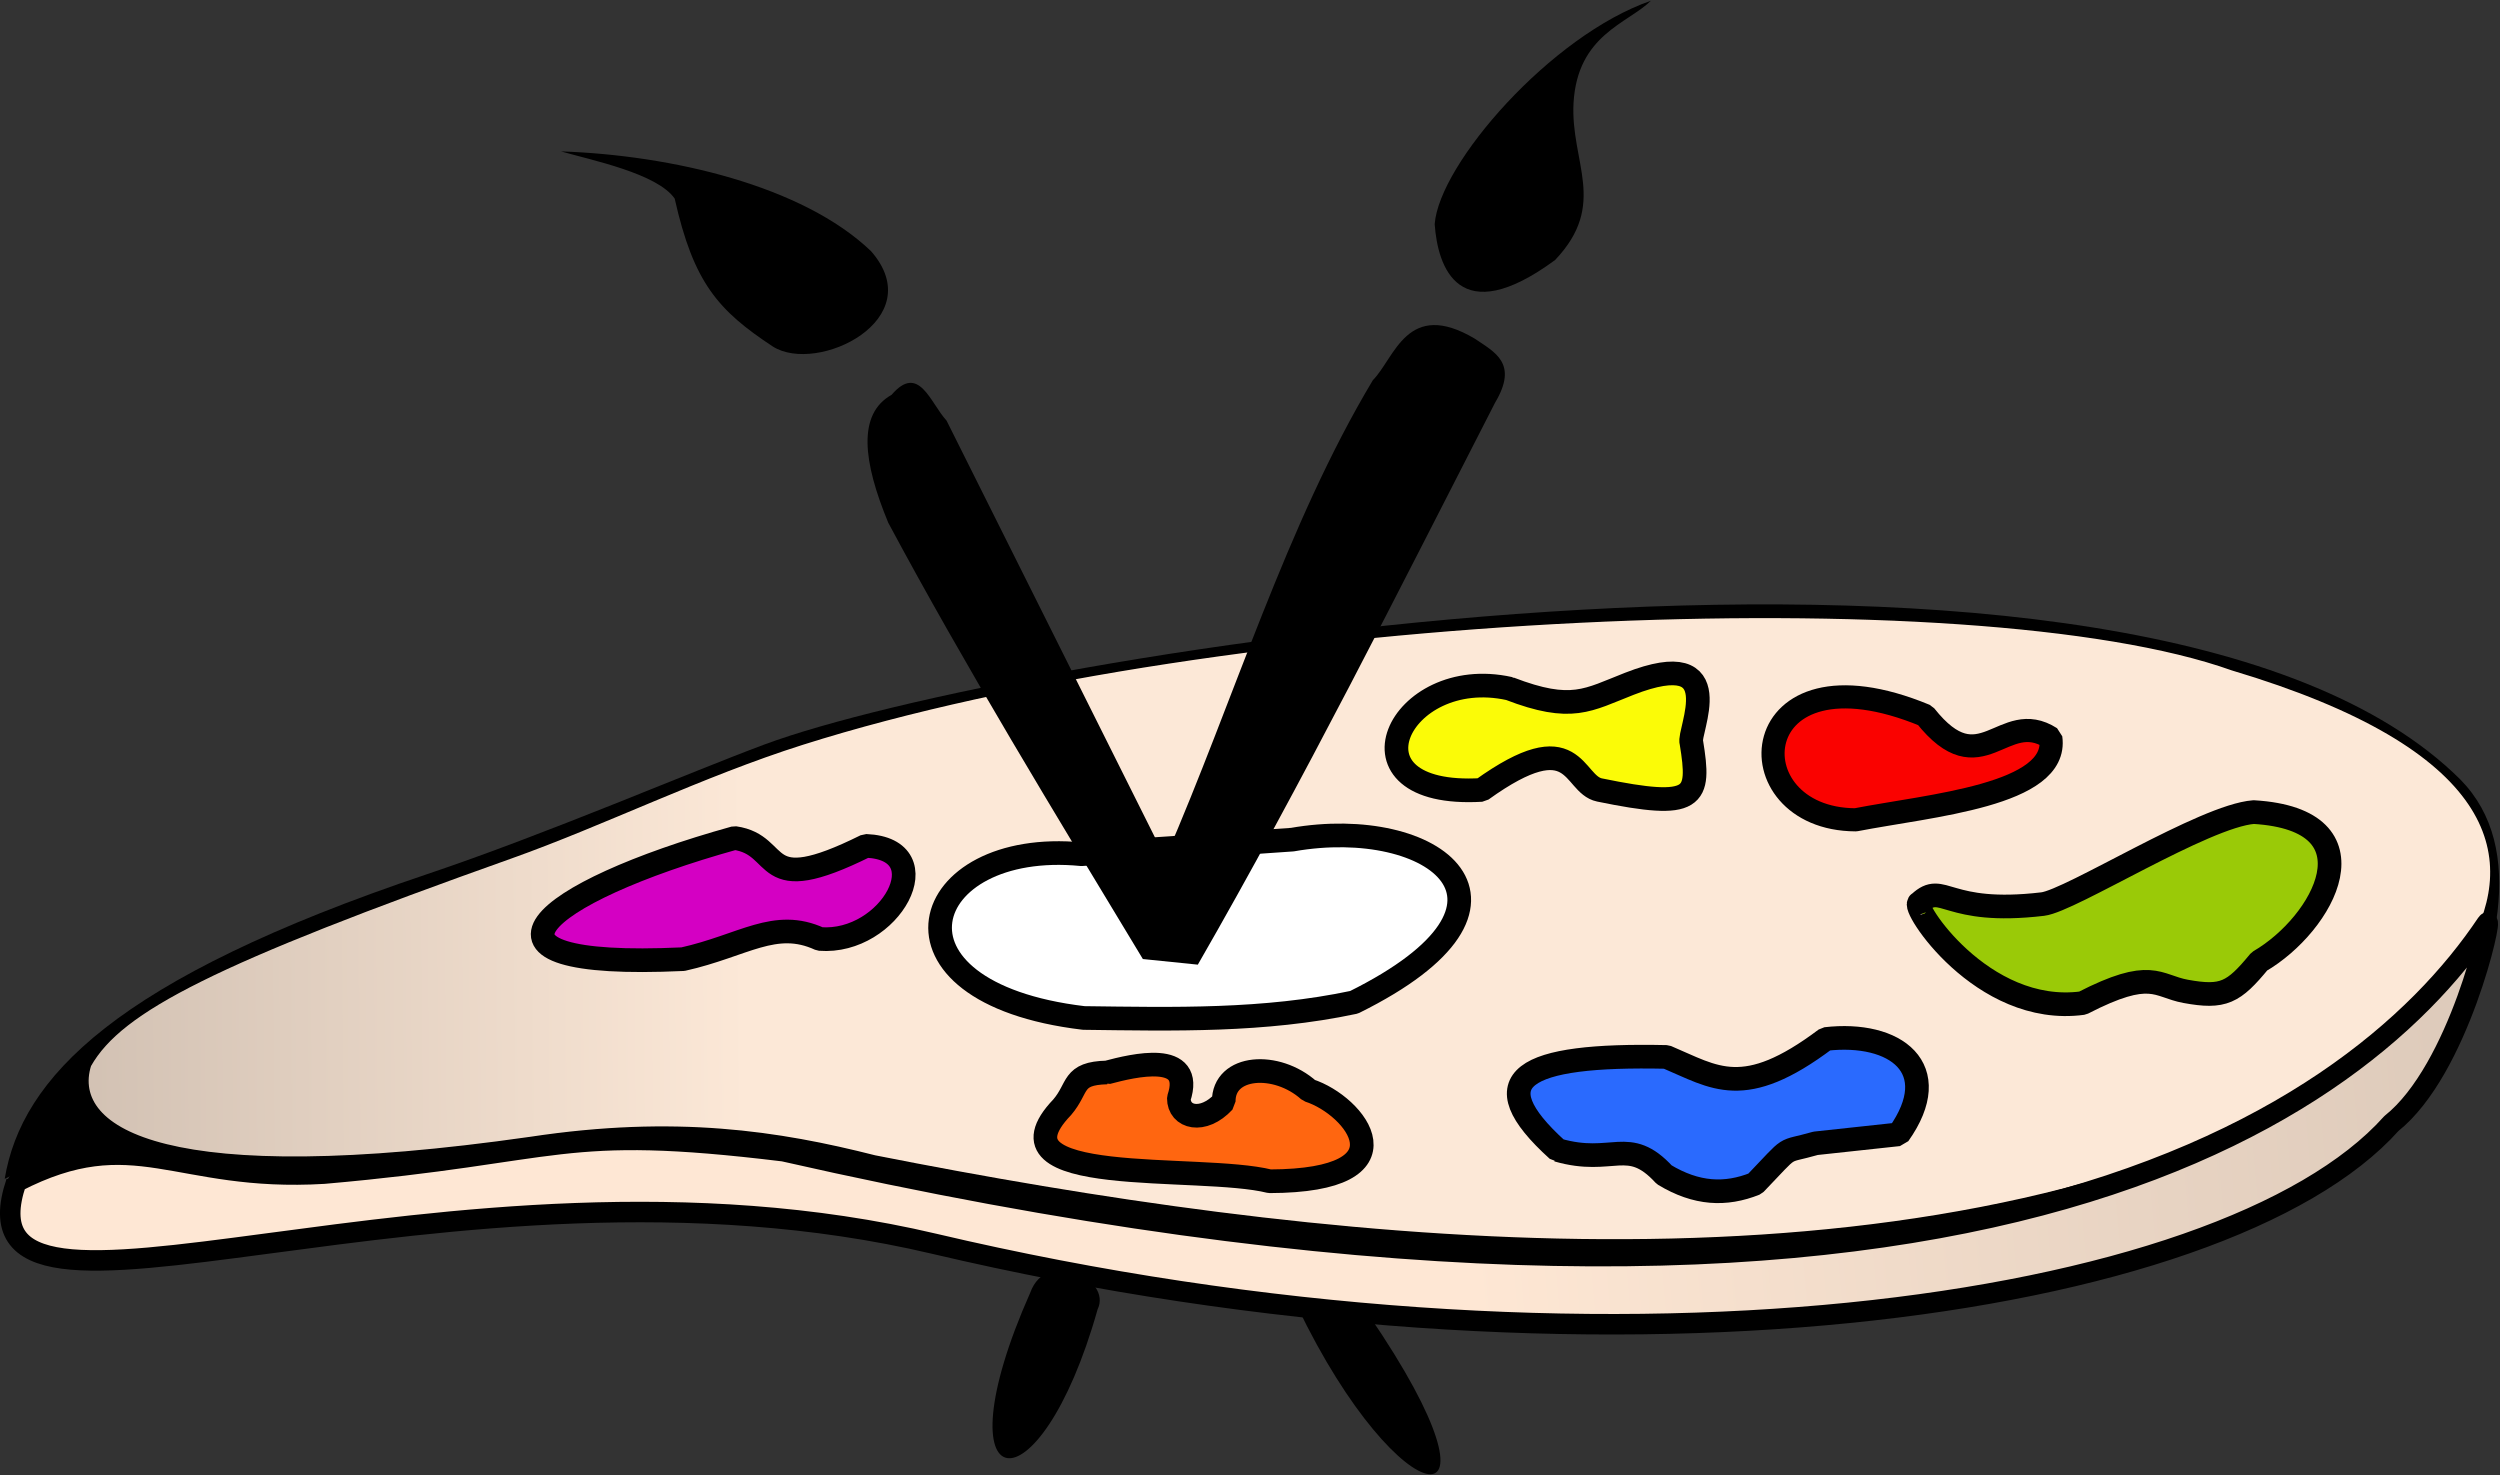
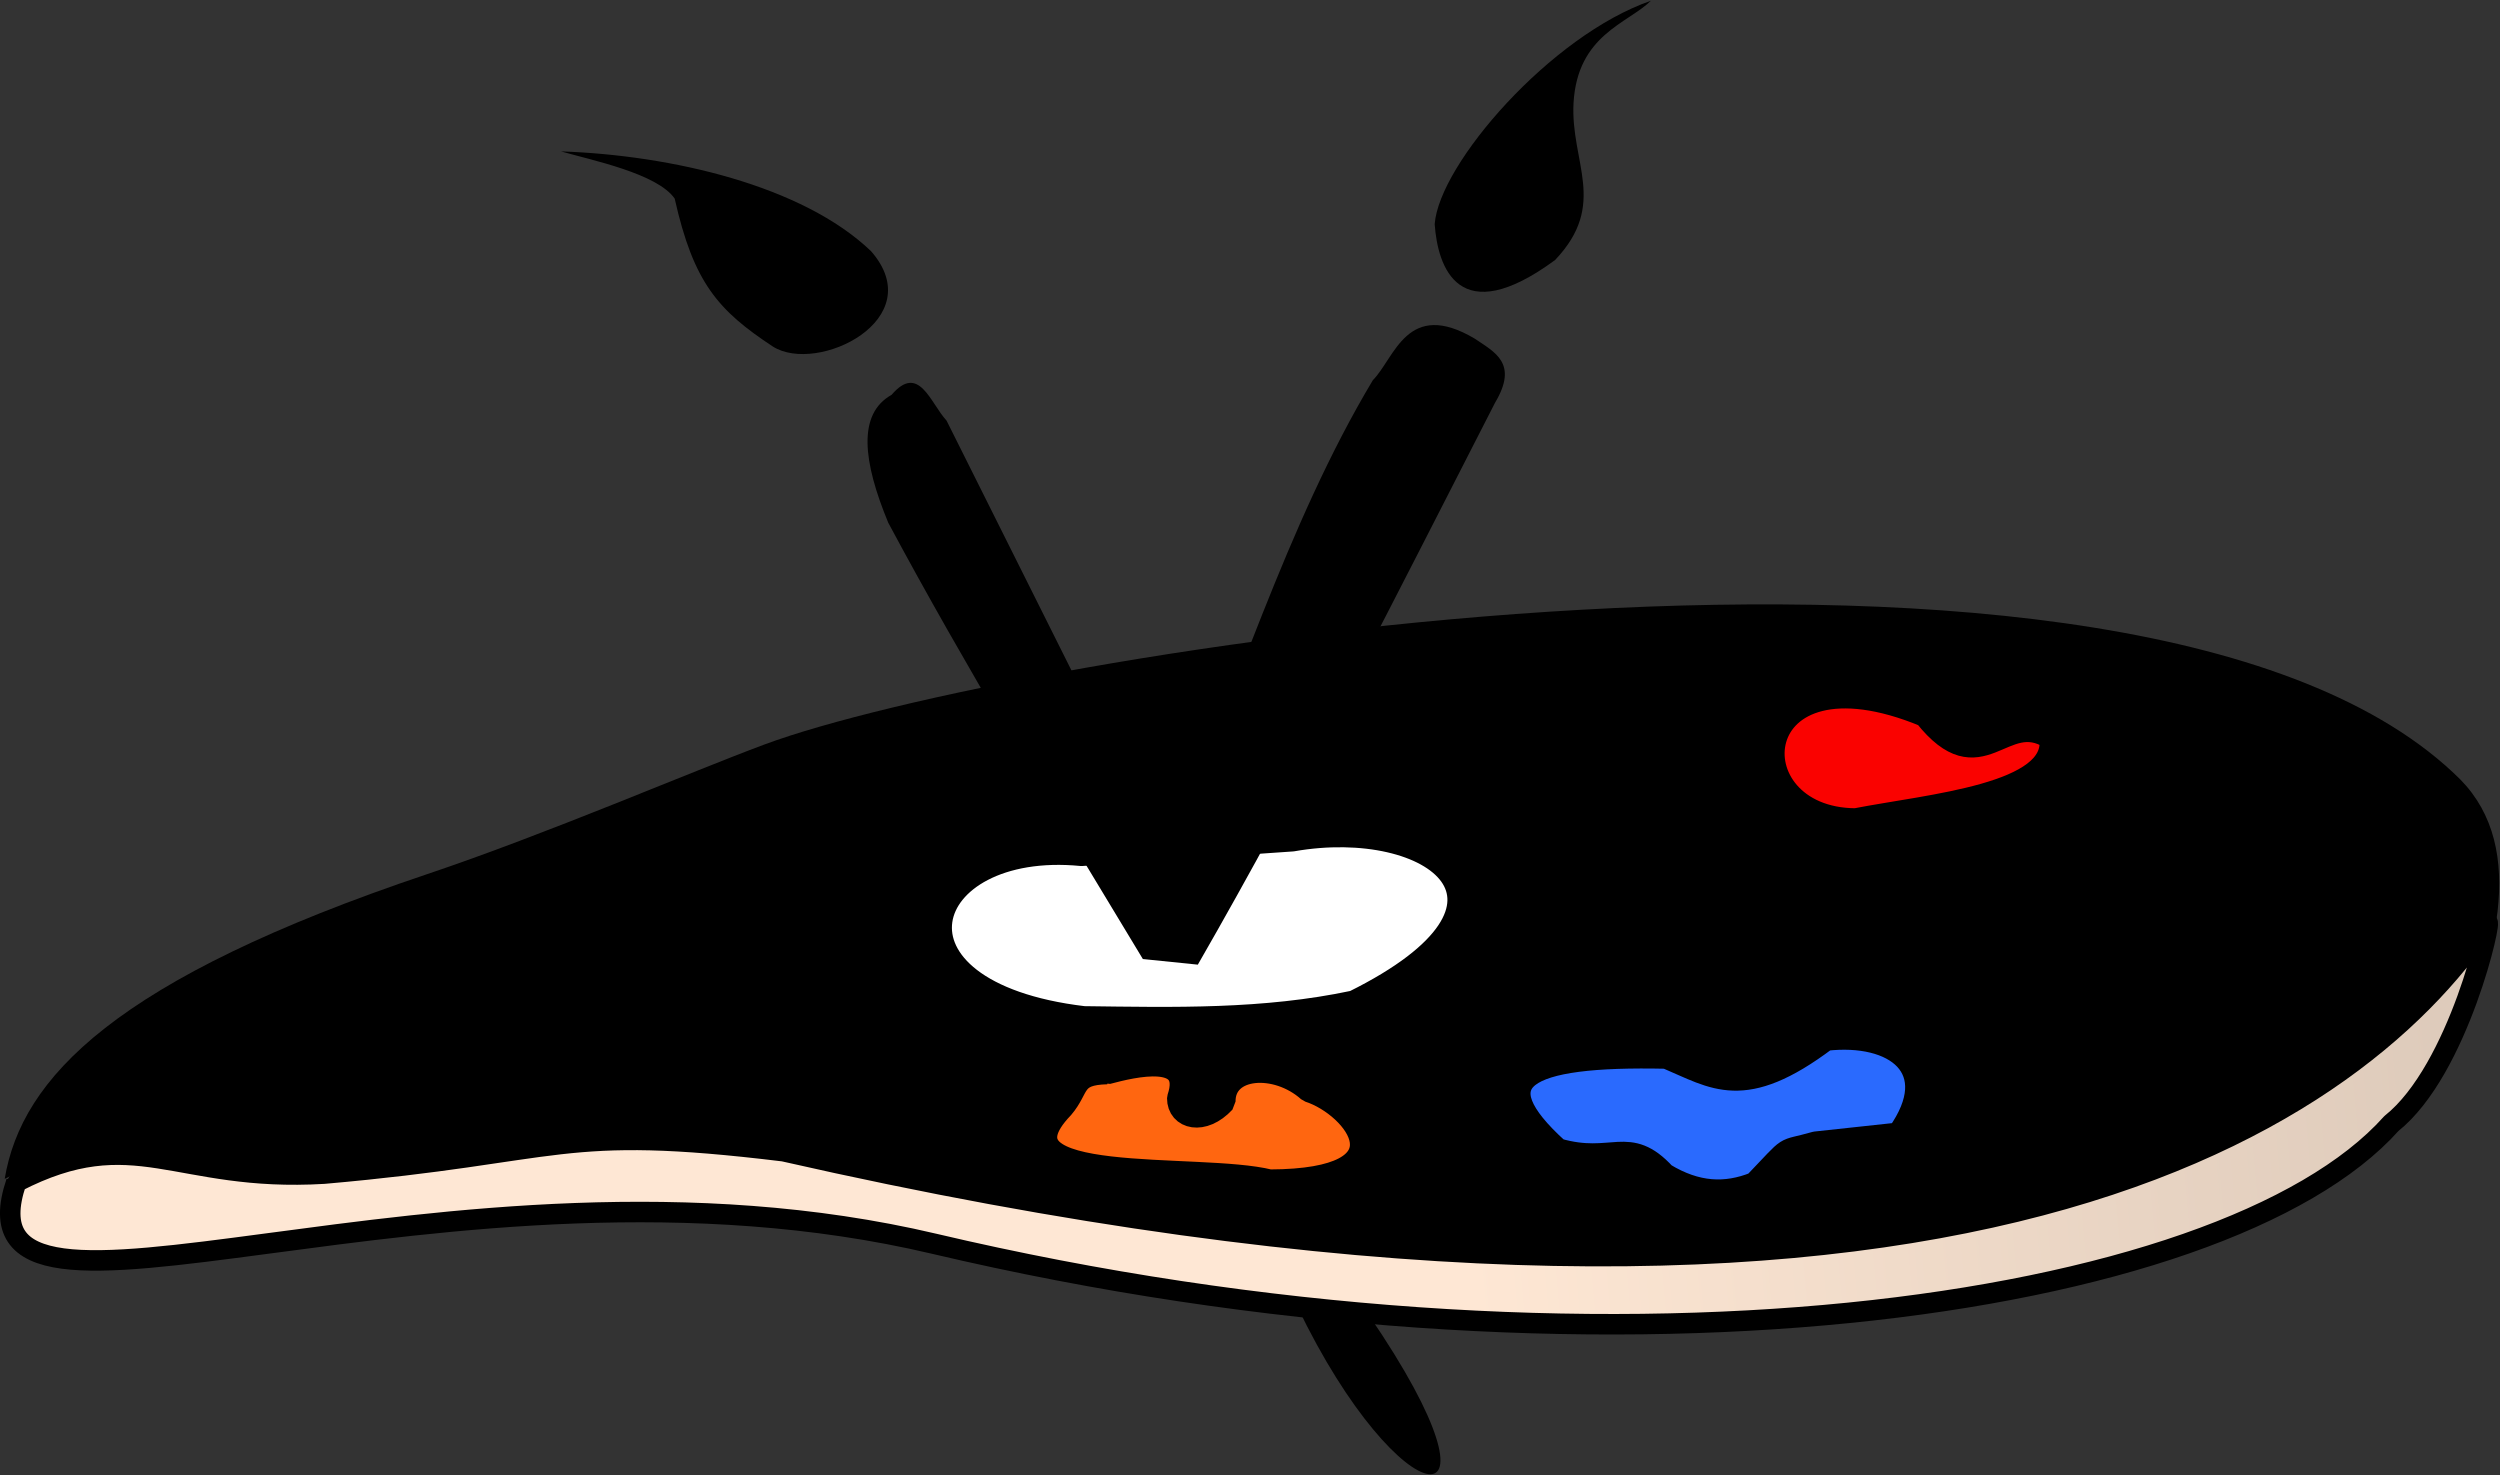
<svg xmlns="http://www.w3.org/2000/svg" xmlns:ns1="http://sodipodi.sourceforge.net/DTD/sodipodi-0.dtd" xmlns:ns2="http://www.inkscape.org/namespaces/inkscape" xmlns:xlink="http://www.w3.org/1999/xlink" version="1.1" id="svg1" width="1797.36" height="1060.476" viewBox="0 0 1797.36 1060.476" ns1:docname="paleta 300 white.svg" xml:space="preserve" ns2:version="1.4 (86a8ad7, 2024-10-11)" ns2:export-filename="paleta.300 white.png" ns2:export-xdpi="16.023499" ns2:export-ydpi="16.023499">
  <rect x="0" y="0" width="1797.36" height="1060.476" fill="#333333" stroke="none" />
  <defs id="defs1">
    <linearGradient id="linearGradient29" ns2:collect="always">
      <stop style="stop-color:#fee7d4;stop-opacity:1;" offset="0" id="stop29" />
      <stop style="stop-color:#beafa2;stop-opacity:1;" offset="1" id="stop30" />
    </linearGradient>
    <linearGradient id="linearGradient27" ns2:collect="always">
      <stop style="stop-color:#fce8d7;stop-opacity:1;" offset="0" id="stop27" />
      <stop style="stop-color:#fce8d7;stop-opacity:0;" offset="1" id="stop28" />
    </linearGradient>
    <linearGradient ns2:collect="always" xlink:href="#linearGradient27" id="linearGradient28" x1="-1320.677" y1="487.122" x2="-4189.292" y2="511.677" gradientUnits="userSpaceOnUse" />
    <linearGradient ns2:collect="always" xlink:href="#linearGradient29" id="linearGradient30" x1="-801.95" y1="663.49" x2="611.872" y2="535.886" gradientUnits="userSpaceOnUse" />
  </defs>
  <ns1:namedview id="namedview1" pagecolor="#ffffff" bordercolor="#000000" borderopacity="0.25" ns2:showpageshadow="2" ns2:pageopacity="0.0" ns2:pagecheckerboard="0" ns2:deskcolor="#d1d1d1" showgrid="false" ns2:zoom="0.504" ns2:cx="1413.6905" ns2:cy="495.03968" ns2:window-width="2056" ns2:window-height="1173" ns2:window-x="4461" ns2:window-y="21" ns2:window-maximized="0" ns2:current-layer="g1" />
  <g ns2:groupmode="layer" ns2:label="Image" id="g1" transform="translate(1857.627,257.147)">
    <path style="fill:#000000;fill-opacity:1;stroke:#000000;stroke-width:1.134;stroke-linecap:square;stroke-linejoin:bevel;stroke-dashoffset:53.964;stroke-opacity:0;paint-order:markers stroke fill" d="m -1854.262,590.408 c 12.119,-72.592 79.181,-143.64 303.826,-219.131 85.749,-28.816 188.013,-72.953 242.558,-93.232 171.776,-63.864 989.472,-202.765 1218.963,25.096 24.603,24.956 31.101,58.147 26.896,94.92 -17.997,157.383 -405.446,359.704 -1232.804,171.543 -162.556,-19.811 -171.756,10.501 -345.728,25.774 -106.725,6.458 -128.607,-48.875 -213.71,-4.97 z" id="path2" ns1:nodetypes="csscsccc" />
    <path style="fill:#000000;fill-opacity:1;stroke:#000000;stroke-width:1.134;stroke-linecap:square;stroke-linejoin:bevel;stroke-dashoffset:53.964;stroke-opacity:0;paint-order:markers stroke fill" d="m -1454.283,-148.299 c 79.191,2.693 173.598,24.552 222.868,71.709 42.929,49.042 -38.546,88.882 -70.574,68.586 -39.344,-25.971 -56.969,-45.754 -70.574,-106.358 -12.565,-18.09 -59.741,-27.614 -81.72,-33.937 z" id="path4" ns1:nodetypes="ccccc" />
    <path style="fill:#000000;fill-opacity:1;stroke:#000000;stroke-width:1.134;stroke-linecap:square;stroke-linejoin:bevel;stroke-dashoffset:53.964;stroke-opacity:0;paint-order:markers stroke fill" d="m -670.714,-256.611 c -71.953,24.908 -152.257,117.348 -155.459,160.606 2.152,30.734 17.079,76.881 86.566,25.798 38.146,-40.152 10.988,-70.119 13.257,-112.848 2.807,-49.213 38.942,-57.117 55.637,-73.556 z" id="path5" ns1:nodetypes="ccccc" />
-     <path style="mix-blend-mode:difference;fill:url(#linearGradient28);fill-opacity:1;stroke:#000000;stroke-width:1.134;stroke-linecap:square;stroke-linejoin:bevel;stroke-dashoffset:53.964;stroke-opacity:1;paint-order:markers stroke fill" d="m -1792.72,509.052 c 22.376,-39.55 89.346,-73.628 302.671,-149.548 66.504,-23.668 137.442,-58.912 209.376,-81.694 304.375,-96.398 842.319,-119.753 1027.724,-53.519 380.273,113.39 67.414,309.02 23.926,322.501 -291.609,135.063 -687.978,88.874 -999.617,27.203 -69.185,-17.569 -143.513,-29.057 -247.845,-13.266 -261.67,37.374 -330.364,-6.158 -316.236,-51.676 z" id="path18" ns1:nodetypes="cssccccc" />
-     <path style="fill:#fbfb07;stroke:#000000;stroke-width:17.008;stroke-linecap:square;stroke-linejoin:bevel;stroke-dasharray:none;stroke-dashoffset:53.964;stroke-opacity:1;paint-order:markers stroke fill;fill-opacity:1" d="m -772.433,237.917 c 44.954,17.276 56.284,8.221 86.215,-3.456 74.263,-28.972 41.642,35.205 44.618,42.241 6.519,40.125 3.464,48.411 -66.092,34.09 -19.883,-4.093 -16.353,-49.185 -84.752,-0.013 -104.676,6.172 -59.731,-90.526 20.011,-72.862 z" id="path6" ns1:nodetypes="cscscc" />
    <path style="fill:#fa0200;stroke:#000000;stroke-width:16.63;stroke-linecap:square;stroke-linejoin:bevel;stroke-dasharray:none;stroke-dashoffset:53.964;stroke-opacity:1;paint-order:markers stroke fill;fill-opacity:1" d="m -383.207,273.384 c -34.486,-22.095 -50.022,34.773 -90.323,-16.129 -131.475,-54.432 -139.688,74.592 -50,75 53.626,-10.416 146.139,-17.709 140.323,-58.871 z" id="path7" ns1:nodetypes="cccc" />
-     <path style="fill:#9aca07;fill-opacity:1;stroke:#000000;stroke-width:17.008;stroke-linecap:square;stroke-linejoin:bevel;stroke-dasharray:none;stroke-dashoffset:53.964;stroke-opacity:1;paint-order:markers stroke fill" d="m -477.627,392.025 c 17.116,-15.938 18.593,9.116 88.596,0.81 20.04,-2.378 116.217,-63.497 151.726,-66.133 91.302,5.471 50.346,80.455 4.032,107.348 -18.561,22.482 -25.834,26.525 -53.042,21.522 -20.758,-3.817 -24.484,-17.076 -74.019,8.451 -72.727,9.8 -124.388,-71.393 -117.294,-71.998 z" id="path8" ns1:nodetypes="csccscc" />
    <path style="fill:#2a6afe;stroke:#000000;stroke-width:17.008;stroke-linecap:square;stroke-linejoin:bevel;stroke-dasharray:none;stroke-dashoffset:53.964;stroke-opacity:1;paint-order:markers stroke fill;fill-opacity:1" d="m -737.76,569.666 c -56.666,-51.21 -25.716,-69.233 78.226,-66.935 34.792,14.657 55.387,31.591 114.516,-12.903 49.984,-5.765 86.235,20.848 52.419,68.548 l -59.677,6.452 c -25.907,7.442 -15.194,-0.411 -43.548,29.032 -21.178,8.471 -42.076,7.618 -65.323,-6.452 -25.924,-28.154 -36.75,-6.229 -76.613,-17.742 z" id="path9" ns1:nodetypes="cccccccc" />
    <path style="fill:#ff6610;stroke:#000000;stroke-width:17.008;stroke-linecap:square;stroke-linejoin:bevel;stroke-dasharray:none;stroke-dashoffset:53.964;stroke-opacity:1;paint-order:markers stroke fill;fill-opacity:1" d="m -1061.705,513.894 c 18.851,-5.015 63.155,-15.839 51.613,18.548 -0.091,13.892 17.379,18.467 32.258,2.419 -0.279,-26.365 37.916,-29.007 61.29,-8.065 33.579,10.781 76.637,65.028 -28.226,65.323 -50.902,-12.709 -205.299,5.343 -149.194,-53.226 12.144,-14.2 6.531,-24.383 32.258,-25 z" id="path10" ns1:nodetypes="ccccccc" />
-     <path style="fill:#d400c3;stroke:#000000;stroke-width:17.008;stroke-linecap:square;stroke-linejoin:bevel;stroke-dasharray:none;stroke-dashoffset:53.964;stroke-opacity:1;paint-order:markers stroke fill;fill-opacity:1" d="m -1366.588,432.44 c -169.452,7.902 -103.706,-47.966 37.097,-87.097 35.818,5.087 16.048,44.549 94.355,5.645 55.102,2.219 17.593,70.883 -33.065,66.935 -32.347,-14.872 -54.849,4.797 -98.387,14.516 z" id="path11" ns1:nodetypes="ccccc" />
    <path style="opacity:1;mix-blend-mode:normal;fill:#ffffff;fill-opacity:1;stroke:#000000;stroke-width:17.008;stroke-linecap:square;stroke-linejoin:bevel;stroke-dasharray:none;stroke-dashoffset:53.964;stroke-opacity:1;paint-order:markers stroke fill" d="m -1080.096,356.981 c -118.088,-11.46 -152.58,99.355 1.613,117.742 64.785,0.825 129.57,2.491 194.355,-11.29 142.912,-70.829 57.45,-134.78 -44.355,-116.935 z" id="path17" ns1:nodetypes="ccccc" />
    <path style="fill:#000000;fill-opacity:1;stroke:#000000;stroke-width:1.134;stroke-linecap:square;stroke-linejoin:bevel;stroke-dashoffset:53.964;stroke-opacity:0;paint-order:markers stroke fill" d="m -1035.974,432.35 39.516,4.032 c 75.754,-131.666 144.107,-268.265 213.71,-404.032 16.961,-28.402 -0.322,-36.259 -14.516,-45.968 -48.777,-28.957 -57.502,13.75 -73.387,29.839 -62.276,104.062 -99.491,229.008 -149.194,343.548 l -157.258,-314.516 c -11.715,-12.739 -19.878,-41.463 -39.516,-18.548 -24.765,13.874 -20.54,48.041 -2.419,91.935 55.228,103.122 119.519,208.509 183.065,313.71 z" id="path14" ns1:nodetypes="cccccccccc" />
-     <path style="fill:#000000;fill-opacity:1;stroke:#000000;stroke-width:1.134;stroke-linecap:square;stroke-linejoin:bevel;stroke-dashoffset:53.964;stroke-opacity:0;paint-order:markers stroke fill" d="m -1068.515,684.224 c -42.208,149.88 -115.548,139.139 -48.387,-12.097 11.523,-32.12 59.053,-9.951 48.387,12.097 z" id="path15" ns1:nodetypes="ccc" />
    <path style="fill:#000000;fill-opacity:1;stroke:#000000;stroke-width:1.134;stroke-linecap:square;stroke-linejoin:bevel;stroke-dashoffset:53.964;stroke-opacity:0;paint-order:markers stroke fill" d="m -924.983,682.115 c 73.936,154.084 160.262,165.245 51.613,6.452 z" id="path16" ns1:nodetypes="ccc" />
    <path style="fill:url(#linearGradient30);fill-opacity:1;stroke:#000000;stroke-width:14.74;stroke-linecap:square;stroke-linejoin:bevel;stroke-dasharray:none;stroke-dashoffset:53.964;stroke-opacity:1;paint-order:markers stroke fill" d="m -1845.904,592.636 c -48.095,141.591 309.056,-38.335 659.796,44.389 477.186,112.547 926.996,48.777 1047.739,-86.406 48.741,-38.838 73.44,-151.183 68.772,-144.189 -97.936,146.751 -397.323,352.261 -1224.681,164.1 -162.556,-19.811 -156.434,0.823 -330.406,16.096 -106.725,6.458 -136.117,-37.896 -221.22,6.009 z" id="path2-4" ns1:nodetypes="cscsccc" />
  </g>
</svg>